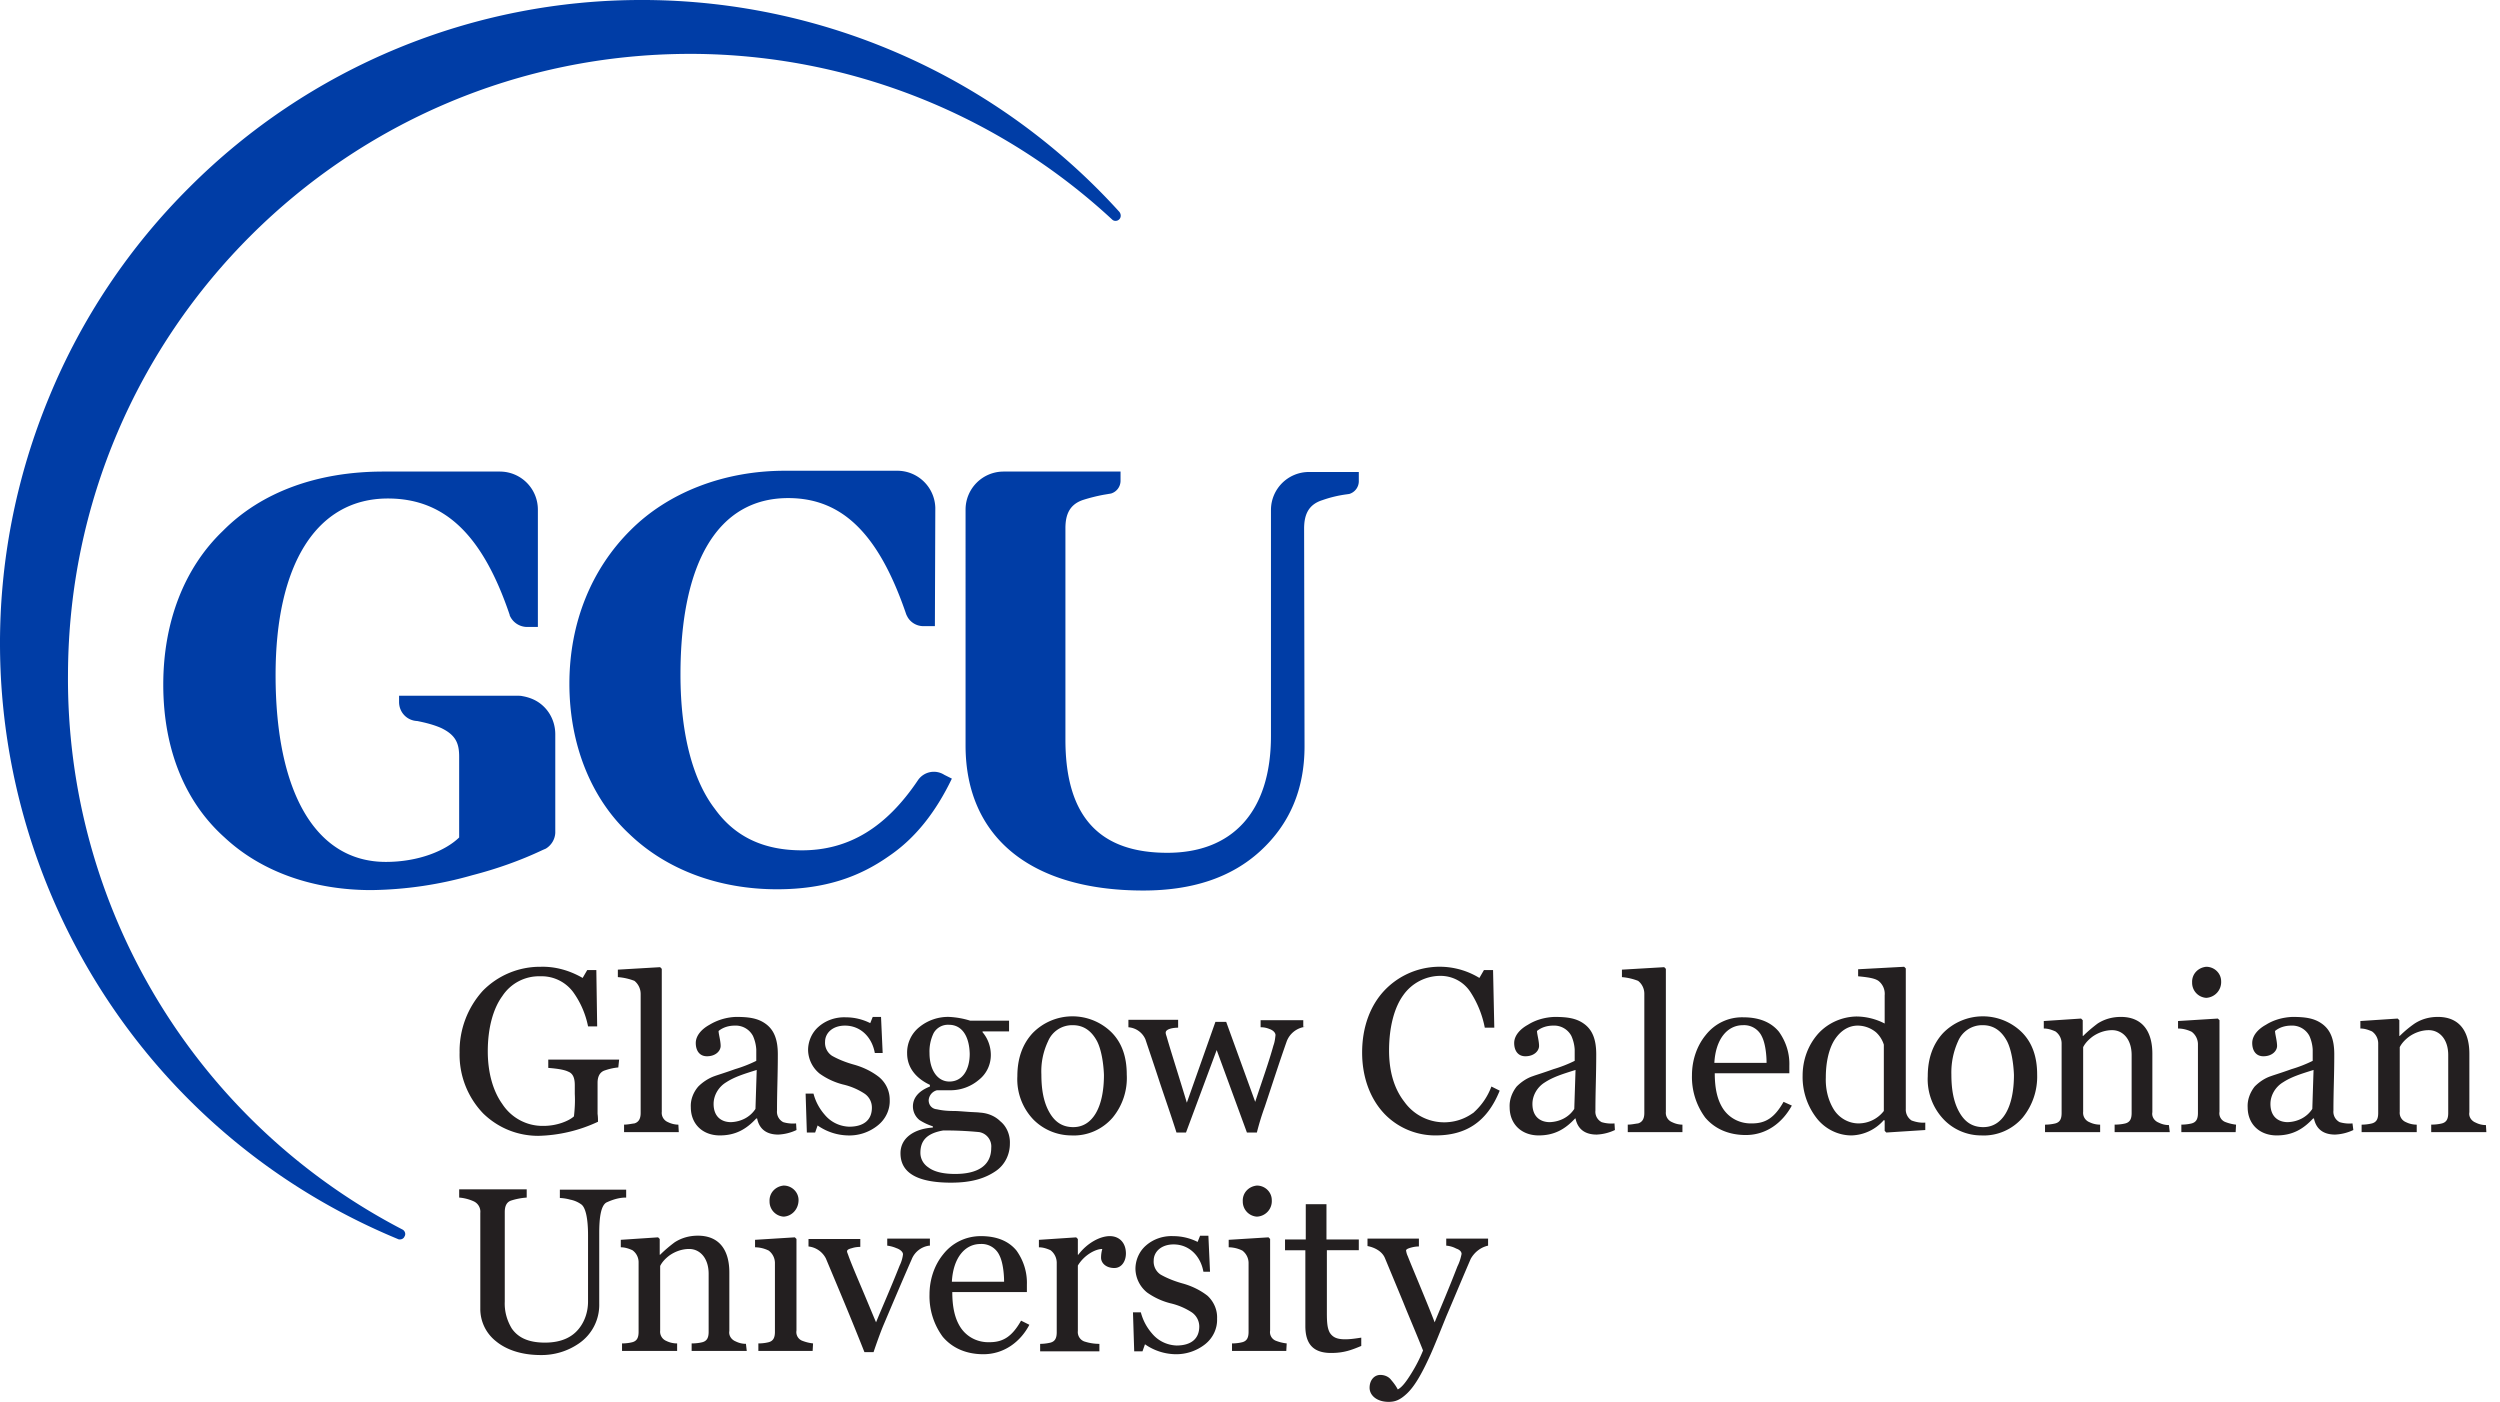
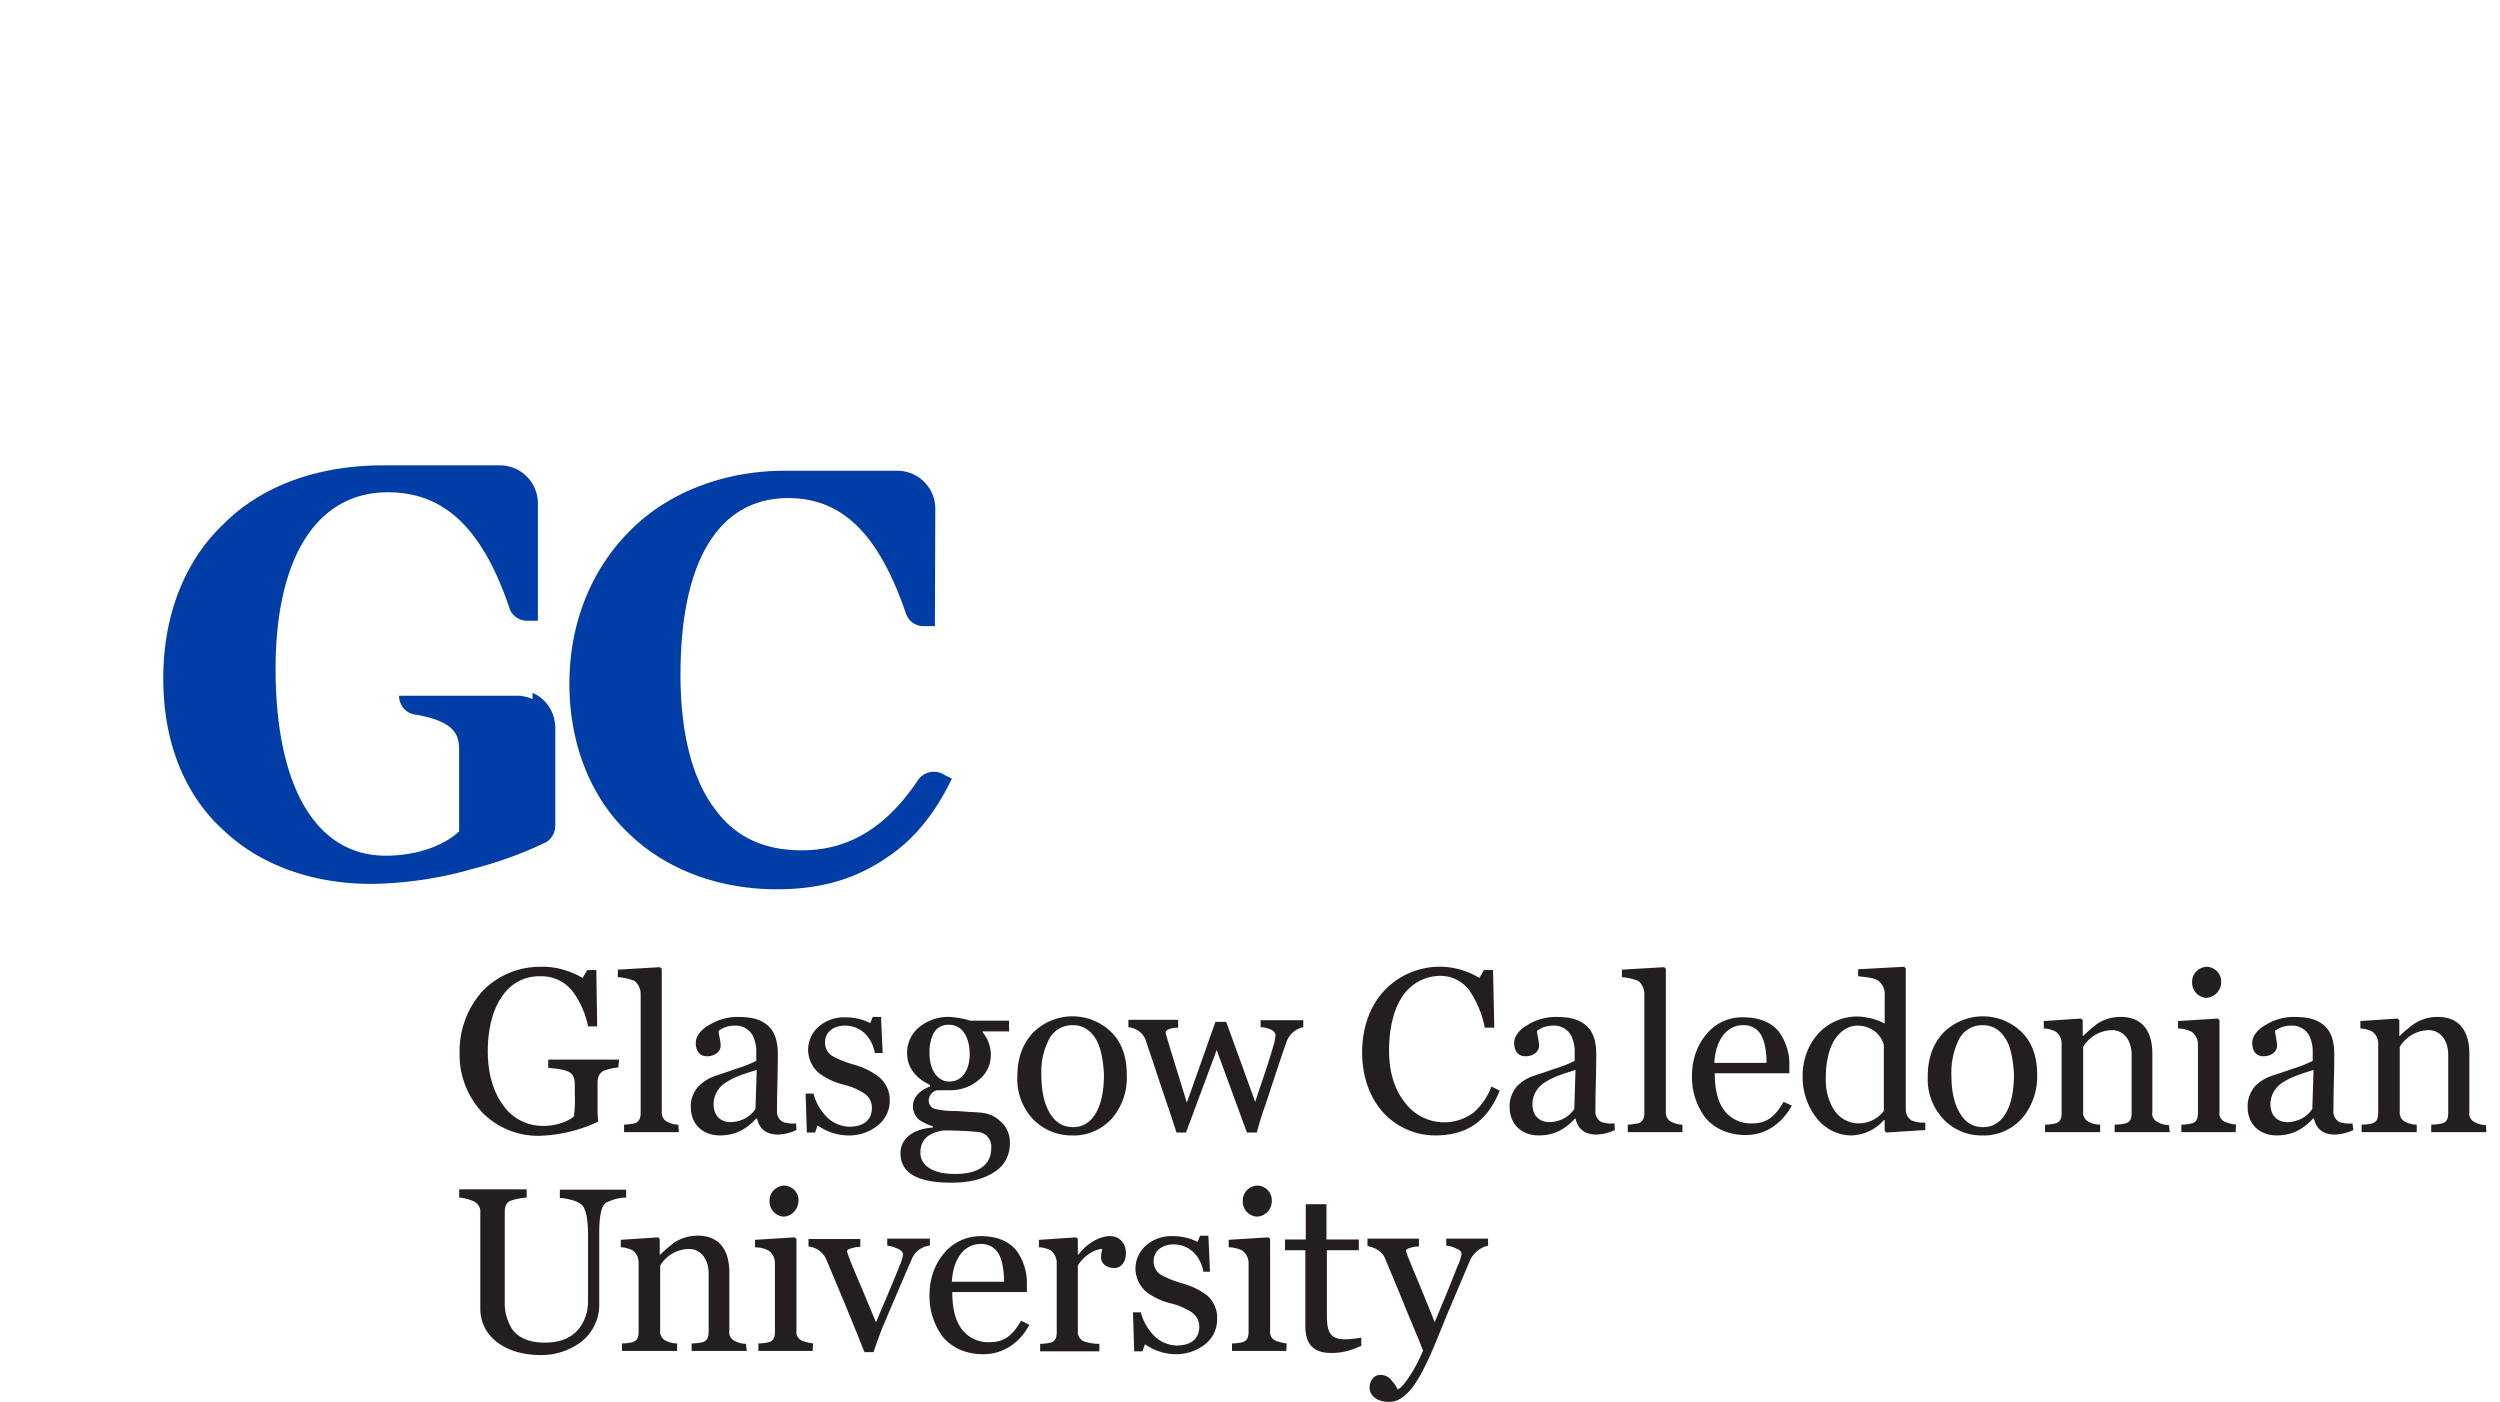
<svg xmlns="http://www.w3.org/2000/svg" width="107" height="60">
  <g fill-rule="nonzero" fill="none">
-     <path d="M17.116 53.048c-.035 0-.053 0-.088-.018C2.946 47.195-3.723 31.038 2.112 16.973a27.317 27.317 0 0 1 5.995-8.956A27.332 27.332 0 0 1 27.51 0h.141a27.578 27.578 0 0 1 20.237 9.045c.089.089.106.23.035.32a.218.218 0 0 1-.177.088.201.201 0 0 1-.142-.053 26.594 26.594 0 0 0-17.93-7.094h-.16C14.846 2.323 2.964 14.189 2.91 28.838a26.548 26.548 0 0 0 14.313 23.784c.106.053.16.195.089.301-.036.09-.125.125-.196.125zM41.326 21.815c0-.905.727-1.632 1.631-1.632h5.002v.408a.57.57 0 0 1-.408.532l-.32.054a7.465 7.465 0 0 0-.85.212c-.621.195-.781.657-.781 1.224v9.045c0 3.37 1.525 4.842 4.363 4.842 2.767 0 4.434-1.738 4.434-5.001v-9.666c0-.905.727-1.632 1.632-1.632h2.128v.408a.57.57 0 0 1-.408.532l-.124.018a5.118 5.118 0 0 0-1.029.248c-.62.195-.78.656-.78 1.224l.018 9.311c0 1.845-.639 3.334-1.898 4.487-1.242 1.135-2.909 1.685-5.002 1.685-4.842 0-7.608-2.306-7.608-6.207V21.815zM38.79 26.32l.053.106-.054-.106z" fill="#003DA6" />
-     <path d="M40.421 33.166a.825.825 0 0 0-1.135.23c-1.348 2.005-2.944 2.998-4.966 2.998-1.543 0-2.82-.515-3.724-1.774-.887-1.153-1.472-3.068-1.472-5.746 0-4.789 1.596-7.556 4.61-7.556 2.324 0 3.885 1.543 5.055 4.984l.054.107c.142.248.408.39.674.39h.496l.018-5.073a1.628 1.628 0 0 0-1.632-1.578h-4.806c-2.625 0-5.002.94-6.598 2.536-1.667 1.65-2.625 3.955-2.625 6.58 0 2.643.958 4.93 2.554 6.42 1.597 1.543 3.849 2.377 6.332 2.377 2.057 0 3.53-.532 4.789-1.419 1.152-.78 2.021-1.915 2.695-3.317l-.319-.16zM22.792 29.92a1.93 1.93 0 0 0-.426-.124c-.07-.018-.16-.018-.23-.018H17.08v.266c0 .444.337.798.78.816h.036-.036c.355.071.71.16 1.029.302.62.301.763.656.763 1.223v3.459c-.586.568-1.738 1.046-3.14 1.046-3.015 0-4.717-2.997-4.717-7.998 0-4.718 1.738-7.556 4.806-7.556 2.448 0 4.062 1.579 5.214 4.984v.018a.815.815 0 0 0 .728.496h.478v-5.019c0-.905-.727-1.632-1.631-1.632h-4.984c-2.838 0-5.232.887-6.864 2.537-1.667 1.596-2.554 3.92-2.554 6.58 0 2.837.976 5.072 2.625 6.544 1.596 1.49 3.831 2.252 6.279 2.252a16.378 16.378 0 0 0 4.327-.638c1.029-.266 2.04-.62 3.015-1.082l.124-.053a.84.84 0 0 0 .408-.674v-4.221c0-.674-.39-1.26-.975-1.508z" fill="#003DA6" />
+     <path d="M40.421 33.166a.825.825 0 0 0-1.135.23c-1.348 2.005-2.944 2.998-4.966 2.998-1.543 0-2.82-.515-3.724-1.774-.887-1.153-1.472-3.068-1.472-5.746 0-4.789 1.596-7.556 4.61-7.556 2.324 0 3.885 1.543 5.055 4.984l.054.107c.142.248.408.39.674.39h.496l.018-5.073a1.628 1.628 0 0 0-1.632-1.578h-4.806c-2.625 0-5.002.94-6.598 2.536-1.667 1.65-2.625 3.955-2.625 6.58 0 2.643.958 4.93 2.554 6.42 1.597 1.543 3.849 2.377 6.332 2.377 2.057 0 3.53-.532 4.789-1.419 1.152-.78 2.021-1.915 2.695-3.317l-.319-.16zM22.792 29.92a1.93 1.93 0 0 0-.426-.124c-.07-.018-.16-.018-.23-.018H17.08c0 .444.337.798.78.816h.036-.036c.355.071.71.16 1.029.302.62.301.763.656.763 1.223v3.459c-.586.568-1.738 1.046-3.14 1.046-3.015 0-4.717-2.997-4.717-7.998 0-4.718 1.738-7.556 4.806-7.556 2.448 0 4.062 1.579 5.214 4.984v.018a.815.815 0 0 0 .728.496h.478v-5.019c0-.905-.727-1.632-1.631-1.632h-4.984c-2.838 0-5.232.887-6.864 2.537-1.667 1.596-2.554 3.92-2.554 6.58 0 2.837.976 5.072 2.625 6.544 1.596 1.49 3.831 2.252 6.279 2.252a16.378 16.378 0 0 0 4.327-.638c1.029-.266 2.04-.62 3.015-1.082l.124-.053a.84.84 0 0 0 .408-.674v-4.221c0-.674-.39-1.26-.975-1.508z" fill="#003DA6" />
    <path d="M26.463 45.687c-.213.018-.425.071-.62.142-.196.089-.267.284-.267.515v1.33c.018.124.018.248.018.337a6.347 6.347 0 0 1-2.554.603c-.887 0-1.72-.337-2.359-.958a3.627 3.627 0 0 1-1.01-2.607 3.834 3.834 0 0 1 .993-2.643 3.43 3.43 0 0 1 2.483-1.028c.62-.018 1.241.16 1.79.478l.196-.337h.39l.036 2.412h-.39a3.766 3.766 0 0 0-.639-1.472 1.682 1.682 0 0 0-1.401-.674 1.877 1.877 0 0 0-1.632.852c-.39.532-.62 1.365-.62 2.359 0 .886.212 1.684.62 2.252.39.603 1.064.958 1.774.94.567 0 1.082-.213 1.294-.408.036-.32.054-.638.036-.958v-.372c0-.266-.053-.497-.284-.585-.213-.107-.656-.142-.851-.16v-.355h3.033l-.036.337zM29.053 48.454H26.71v-.32c.16 0 .302-.035.444-.052.177-.054.266-.195.266-.444v-5.09a.722.722 0 0 0-.266-.567 2.425 2.425 0 0 0-.71-.16v-.32l1.81-.106.07.071v6.119a.429.429 0 0 0 .266.443c.142.071.302.107.444.107l.018.32zM72.008 48.454h-2.34v-.32c.159 0 .3-.035.443-.052.177-.054.266-.195.266-.444v-5.09a.698.698 0 0 0-.266-.567 2.442 2.442 0 0 0-.692-.16v-.32l1.81-.106.07.071v6.119a.429.429 0 0 0 .266.443c.142.071.302.107.443.107v.32zM34.09 48.365a2.026 2.026 0 0 1-.78.195c-.515 0-.817-.248-.905-.691h-.036c-.425.46-.887.727-1.56.727-.728 0-1.242-.479-1.242-1.206-.018-.32.106-.639.32-.887.194-.195.443-.355.69-.443.143-.053.444-.142.888-.302.301-.088.62-.213.904-.354v-.48a1.667 1.667 0 0 0-.142-.585.833.833 0 0 0-.78-.443c-.248 0-.497.07-.692.23 0 .125.089.426.089.639 0 .213-.213.443-.585.443-.337 0-.48-.266-.48-.567 0-.302.231-.585.586-.78a2.35 2.35 0 0 1 1.135-.337c.55 0 .94.053 1.277.301.337.248.514.639.514 1.295 0 .922-.035 1.56-.035 2.412a.502.502 0 0 0 .266.496c.177.054.372.071.55.054l.018.283zm-1.703-2.571c-.568.177-.958.301-1.313.532-.319.195-.532.55-.532.922 0 .532.32.78.745.78.426-.017.816-.212 1.047-.567l.053-1.667zM38.08 47.07c.018.426-.177.834-.514 1.1a1.933 1.933 0 0 1-1.295.426 2.34 2.34 0 0 1-1.277-.426l-.106.302h-.355l-.053-1.667h.337c.088.337.248.638.479.904.266.32.638.497 1.046.514.62 0 .975-.283.975-.815a.716.716 0 0 0-.319-.603 2.837 2.837 0 0 0-.922-.39 2.986 2.986 0 0 1-.993-.462 1.332 1.332 0 0 1-.497-1.01c0-.373.16-.746.444-.994.319-.284.744-.425 1.17-.408.373 0 .727.089 1.046.249l.107-.266h.355l.07 1.543h-.336c-.125-.692-.621-1.171-1.277-1.171-.532 0-.852.32-.852.692a.662.662 0 0 0 .302.603c.284.16.603.283.922.372.39.107.763.284 1.082.532.301.249.461.603.461.976zM43.223 48.95c0 .462-.212.905-.603 1.171-.443.302-1.01.497-1.915.497-1.454 0-2.164-.426-2.164-1.26 0-.656.585-1.046 1.384-1.099v-.053a2.361 2.361 0 0 1-.568-.266.748.748 0 0 1-.284-.586c0-.354.23-.656.727-.85v-.072c-.603-.284-.975-.745-.975-1.348a1.393 1.393 0 0 1 .514-1.117 1.95 1.95 0 0 1 1.295-.443c.302.017.603.07.887.16h1.667v.46h-1.135v.036c.23.266.355.62.355.975 0 .426-.196.816-.515 1.064a1.873 1.873 0 0 1-1.206.444h-.585a.474.474 0 0 0-.355.425c0 .213.142.373.355.39.23.054.479.072.727.072.142 0 .337.017.585.035.249.018.426.018.532.035.32.018.639.142.87.373.266.213.425.585.407.958zm-1.312-.496a14.973 14.973 0 0 0-1.543-.07c-.71.123-.975.443-.975.957 0 .248.124.479.336.62.231.178.603.284 1.153.284.958 0 1.543-.354 1.543-1.117a.623.623 0 0 0-.514-.674zm-1.295-4.593a.702.702 0 0 0-.656.354 1.795 1.795 0 0 0-.177.852c0 .727.337 1.223.851 1.223.568 0 .87-.514.87-1.188-.019-.763-.338-1.241-.888-1.241zM47.622 47.833c-.444.515-1.1.798-1.774.763a2.298 2.298 0 0 1-1.614-.674 2.495 2.495 0 0 1-.691-1.862c0-.745.212-1.366.656-1.845a2.382 2.382 0 0 1 3.37-.035c.443.443.656 1.046.656 1.809a2.664 2.664 0 0 1-.603 1.844zm-.674-3.28c-.213-.391-.532-.675-1.029-.675a1.119 1.119 0 0 0-1.064.692 2.995 2.995 0 0 0-.284 1.419c0 .62.089 1.153.32 1.578.23.426.55.674 1.046.674.816 0 1.312-.833 1.312-2.234-.017-.48-.106-1.082-.301-1.455zM55.851 43.95a.975.975 0 0 0-.78.62c-.337.958-.585 1.738-.94 2.802a11.28 11.28 0 0 0-.337 1.1h-.426l-1.294-3.53-1.313 3.53h-.408c-.23-.727-.479-1.437-.71-2.128-.23-.71-.443-1.33-.62-1.863a.864.864 0 0 0-.727-.514v-.32h2.128v.338c-.213 0-.532.053-.532.212 0 .071.036.142.053.213.195.674.444 1.437.852 2.785l1.223-3.459h.461l1.242 3.423c.284-.869.585-1.702.78-2.412.054-.142.071-.283.089-.443 0-.107-.106-.213-.266-.266a.926.926 0 0 0-.372-.071v-.302h1.826v.284h.071zM59.239 47.656c-.568-.603-.94-1.508-.94-2.607 0-1.1.354-2.022.957-2.66a3.258 3.258 0 0 1 4.062-.533l.195-.337h.39l.053 2.466h-.407a4.274 4.274 0 0 0-.603-1.508 1.525 1.525 0 0 0-1.295-.71 1.95 1.95 0 0 0-1.596.834c-.373.515-.603 1.348-.603 2.36 0 .886.212 1.63.656 2.198a2.097 2.097 0 0 0 2.908.497.311.311 0 0 0 .09-.071 2.78 2.78 0 0 0 .726-1.082l.355.177c-.55 1.366-1.472 1.916-2.749 1.916a3.017 3.017 0 0 1-2.2-.94zM69.118 48.365a2.026 2.026 0 0 1-.78.195c-.515 0-.817-.248-.905-.691h-.018c-.426.46-.887.727-1.56.727-.728 0-1.242-.479-1.242-1.206-.018-.32.106-.639.301-.887.195-.195.426-.355.692-.443.142-.053.443-.142.887-.302.301-.088.62-.213.904-.354v-.48a1.667 1.667 0 0 0-.142-.585.833.833 0 0 0-.78-.443c-.248 0-.497.07-.692.23 0 .125.089.426.089.639 0 .213-.213.443-.585.443-.337 0-.48-.266-.48-.567 0-.302.231-.585.586-.78.337-.213.727-.32 1.135-.337.55 0 .94.053 1.277.301.337.248.514.639.514 1.295 0 .922-.035 1.56-.035 2.412a.502.502 0 0 0 .266.496c.177.054.372.071.55.054l.018.283zm-1.685-2.571c-.568.177-.958.301-1.313.532-.319.195-.532.55-.532.922 0 .532.32.78.745.78.426-.017.816-.212 1.046-.567l.054-1.667zM76.69 47.319c-.407.745-1.099 1.26-1.968 1.26-.763 0-1.348-.285-1.738-.746a2.924 2.924 0 0 1-.568-1.809c0-.62.195-1.241.586-1.72.39-.497.975-.78 1.614-.763.71 0 1.206.23 1.525.621.301.426.461.922.443 1.454v.32h-3.192c0 .638.106 1.152.372 1.543.284.408.745.62 1.224.603.568 0 .958-.231 1.348-.923l.355.16zm-1.081-1.827c0-.355-.053-.833-.195-1.117a.838.838 0 0 0-.816-.497c-.674 0-1.17.603-1.224 1.614h2.235zM82.402 48.365l-1.668.107-.07-.071v-.444l-.036-.017a1.904 1.904 0 0 1-1.383.656c-.568 0-1.1-.266-1.455-.692a2.863 2.863 0 0 1-.638-1.862c0-.674.23-1.312.674-1.809.408-.443.993-.71 1.614-.727.425 0 .851.106 1.224.301v-1.206a.703.703 0 0 0-.267-.62c-.177-.125-.514-.16-.869-.196v-.301l1.97-.106.07.07v6.013a.555.555 0 0 0 .248.496c.195.071.39.107.586.09v.318zm-1.774-3.653a1.192 1.192 0 0 0-.337-.532 1.24 1.24 0 0 0-.78-.284c-.39 0-.727.213-.976.585-.248.373-.39.958-.39 1.632-.018.479.089.958.337 1.366.23.372.638.603 1.064.603a1.37 1.37 0 0 0 1.082-.532v-2.838zM86.57 47.833c-.444.515-1.1.798-1.774.763a2.226 2.226 0 0 1-1.596-.674 2.495 2.495 0 0 1-.692-1.862c0-.745.213-1.366.656-1.845a2.382 2.382 0 0 1 3.37-.035c.443.443.656 1.046.656 1.809a2.768 2.768 0 0 1-.62 1.844zm-.674-3.28c-.213-.391-.533-.675-1.03-.675a1.119 1.119 0 0 0-1.063.692 3.226 3.226 0 0 0-.284 1.419c0 .62.089 1.153.32 1.578.23.426.549.674 1.046.674.815 0 1.312-.833 1.312-2.234-.018-.48-.106-1.082-.301-1.455zM92.866 48.454h-2.36v-.32c.16 0 .32-.017.462-.052.195-.054.266-.195.266-.444v-2.483c0-.674-.372-1.064-.834-1.064-.301 0-.603.106-.85.284-.16.124-.302.266-.391.443v2.767a.429.429 0 0 0 .266.443c.142.071.301.107.461.107v.32h-2.359v-.32c.142 0 .302-.018.444-.053.195-.054.266-.195.266-.444v-2.962a.632.632 0 0 0-.266-.532c-.16-.07-.32-.124-.497-.124v-.32l1.596-.106.071.071v.674h.018c.195-.195.408-.372.62-.532.302-.195.64-.283.994-.283.922 0 1.348.62 1.348 1.578v2.5c-.036.196.088.373.266.444.142.071.284.107.443.107l.036.301zM95.686 48.454h-2.324v-.32c.142 0 .302-.017.444-.052.195-.054.266-.195.266-.444v-2.962a.674.674 0 0 0-.266-.514 1.355 1.355 0 0 0-.586-.142v-.32l1.703-.106.071.071v3.92a.397.397 0 0 0 .266.443 1.8 1.8 0 0 0 .443.107l-.017.32zm-1.26-5.746a.645.645 0 0 1-.603-.657c-.017-.354.249-.638.603-.673.355 0 .639.283.639.62a.675.675 0 0 1-.639.71zM34.781 57.819h-2.323v-.32c.142 0 .301-.017.443-.053.195-.053.266-.195.266-.443V54.04a.674.674 0 0 0-.266-.515 1.355 1.355 0 0 0-.585-.141v-.32l1.703-.106.07.07v3.92a.397.397 0 0 0 .267.444 1.8 1.8 0 0 0 .443.106l-.018.32zm-1.241-5.747a.645.645 0 0 1-.603-.656c-.018-.355.248-.639.603-.674.354 0 .638.284.638.62 0 .39-.284.692-.638.71zM55.053 57.819H52.73v-.32c.142 0 .301-.017.443-.053.195-.053.266-.195.266-.443V54.04a.674.674 0 0 0-.266-.515 1.355 1.355 0 0 0-.585-.141v-.32l1.703-.106.07.07v3.92a.397.397 0 0 0 .266.444 1.8 1.8 0 0 0 .444.106l-.018.32zm-1.26-5.747a.645.645 0 0 1-.602-.656c-.018-.355.248-.639.603-.674.355 0 .638.284.638.62a.664.664 0 0 1-.638.71zM100.723 48.365a2.026 2.026 0 0 1-.78.195c-.515 0-.817-.248-.905-.691h-.036c-.425.46-.887.727-1.56.727-.728 0-1.242-.479-1.242-1.206-.018-.32.106-.639.301-.887.196-.195.426-.355.692-.443.142-.053.444-.142.887-.302.301-.088.62-.213.904-.354v-.48a1.667 1.667 0 0 0-.141-.585.833.833 0 0 0-.78-.443c-.25 0-.497.07-.692.23 0 .125.088.426.088.639 0 .213-.213.443-.585.443-.337 0-.479-.266-.479-.567 0-.302.23-.585.585-.78.337-.213.728-.32 1.135-.337.55 0 .94.053 1.277.301.337.248.515.639.515 1.295 0 .922-.036 1.56-.036 2.412a.502.502 0 0 0 .266.496c.178.054.373.071.55.054l.036.283zm-1.703-2.571c-.568.177-.958.301-1.312.532-.32.195-.533.55-.533.922 0 .532.32.78.745.78.426-.017.816-.212 1.047-.567l.053-1.667zM106.416 48.454h-2.36v-.32c.16 0 .32-.017.462-.052.195-.054.266-.195.266-.444v-2.483c0-.674-.372-1.064-.834-1.064-.301 0-.603.106-.85.284-.16.124-.302.266-.391.443v2.767a.429.429 0 0 0 .266.443c.142.071.302.107.461.107v.32h-2.359v-.32c.142 0 .302-.018.444-.053.195-.054.266-.195.266-.444v-2.962a.632.632 0 0 0-.266-.532c-.16-.07-.32-.124-.497-.124v-.32l1.596-.106.071.071v.674h.018c.195-.195.408-.372.638-.532.302-.195.639-.283.994-.283.922 0 1.348.62 1.348 1.578v2.5c-.036.196.088.373.266.444.142.071.283.107.443.107l.018.301zM26.782 51.256c-.283 0-.567.089-.833.213-.23.142-.302.639-.302 1.313v3.015a1.995 1.995 0 0 1-.869 1.702 2.81 2.81 0 0 1-1.631.497c-.834 0-1.49-.23-1.934-.603a1.757 1.757 0 0 1-.656-1.384v-4.096a.489.489 0 0 0-.284-.497 1.886 1.886 0 0 0-.62-.16v-.354h2.89v.354a2.853 2.853 0 0 0-.656.124c-.23.071-.283.284-.283.497v3.831c-.018.408.088.798.301 1.153.248.354.656.603 1.419.603.727 0 1.188-.249 1.472-.621.248-.32.372-.727.372-1.135V52.87c0-.727-.106-1.206-.301-1.33a1.17 1.17 0 0 0-.461-.195 1.925 1.925 0 0 0-.444-.071v-.355H26.8v.337h-.018zM31.961 57.819h-2.359v-.32c.16 0 .32-.017.462-.053.195-.053.266-.195.266-.443V54.52c0-.674-.373-1.064-.834-1.064-.302 0-.603.106-.851.283-.16.124-.302.266-.39.444v2.766a.429.429 0 0 0 .266.444c.141.07.301.106.46.106v.32h-2.358v-.32c.142 0 .301-.017.443-.053.195-.053.266-.195.266-.443V54.04a.632.632 0 0 0-.266-.532c-.16-.071-.32-.124-.496-.124v-.32l1.596-.106.07.07v.675h.018c.196-.195.408-.373.621-.532.302-.195.639-.284.993-.284.923 0 1.348.62 1.348 1.578v2.501c-.035.195.089.373.266.444.142.07.284.106.444.106l.035.302zM39.765 53.314a.942.942 0 0 0-.745.585c-.39.887-.78 1.809-1.224 2.855-.124.302-.283.745-.408 1.118h-.39c-.603-1.526-1.1-2.696-1.65-4.009a.952.952 0 0 0-.744-.514v-.32h2.217v.338c-.124 0-.248.018-.355.053-.142.036-.213.071-.213.142 0 .035.036.106.071.213.124.337.32.798.568 1.383.248.585.443 1.064.603 1.437.23-.568.603-1.401 1.01-2.43.072-.142.125-.32.143-.479 0-.106-.125-.213-.284-.266a1.409 1.409 0 0 0-.39-.106v-.302H39.8v.302h-.035zM44.057 56.701c-.39.745-1.1 1.26-1.969 1.26-.762 0-1.348-.284-1.738-.746a2.924 2.924 0 0 1-.567-1.809c0-.62.195-1.241.585-1.72.39-.497.975-.78 1.614-.78.71 0 1.206.23 1.525.62.302.426.461.923.444 1.455v.319h-3.193c0 .639.107 1.153.373 1.543.283.408.745.62 1.223.603.568 0 .958-.23 1.348-.922l.355.177zm-1.082-1.844c0-.355-.053-.834-.195-1.118a.838.838 0 0 0-.816-.496c-.674 0-1.17.603-1.224 1.614h2.235zM47.693 54.271c-.355 0-.568-.212-.568-.443 0-.124.018-.248.053-.372-.301 0-.78.266-1.046.709v2.802a.429.429 0 0 0 .266.444c.213.07.426.106.656.106v.32h-2.536v-.32c.142 0 .302-.018.444-.053.195-.053.266-.195.266-.444v-2.98a.68.68 0 0 0-.266-.531c-.16-.071-.32-.124-.497-.124v-.32l1.596-.106.071.07v.675h.018c.39-.515.94-.798 1.348-.798.408 0 .691.283.691.745 0 .319-.177.62-.496.62zM52.091 56.435c.018.426-.177.834-.514 1.1a1.997 1.997 0 0 1-1.295.425 2.34 2.34 0 0 1-1.277-.425l-.106.301h-.355l-.053-1.667h.337c.089.337.248.639.479.905.266.319.638.496 1.046.514.62 0 .976-.284.976-.816a.74.74 0 0 0-.32-.603 2.837 2.837 0 0 0-.922-.39 2.986 2.986 0 0 1-.993-.461 1.332 1.332 0 0 1-.497-1.011c0-.373.16-.745.444-.993.319-.284.745-.426 1.17-.408.373 0 .727.088 1.047.248l.106-.266h.355l.07 1.543h-.283c-.124-.692-.62-1.17-1.277-1.17-.532 0-.851.319-.851.691a.662.662 0 0 0 .301.603c.284.16.603.284.922.373.39.106.763.283 1.082.532.266.248.426.603.408.975zM58.263 57.606c-.425.177-.745.301-1.294.301-.799 0-1.1-.425-1.1-1.153V53.51h-.87v-.461h.888V51.54h.886v1.508h1.384v.46H56.79v2.679c0 .408.018.656.124.851.125.195.302.284.657.284.23 0 .46-.036.691-.071v.355zM59.08 58.847c.176 0 .354.071.46.213.107.124.213.266.284.408.177-.089.355-.32.585-.692a6.3 6.3 0 0 0 .497-.975c-.302-.763-.603-1.455-.851-2.075-.249-.603-.515-1.242-.78-1.88-.125-.302-.462-.461-.746-.515v-.319h2.2v.337c-.125 0-.231.018-.355.053-.124.036-.195.071-.195.124.017.09.035.16.07.231.125.32.32.78.568 1.383.249.603.444 1.082.586 1.455.283-.692.585-1.384.975-2.395.089-.177.142-.354.177-.532 0-.088-.07-.177-.23-.23a1.084 1.084 0 0 0-.426-.124v-.302h1.791v.302c-.319.07-.585.283-.744.567-.39.905-.728 1.72-1.047 2.465-.301.745-.514 1.277-.674 1.632-.408.905-.71 1.384-1.01 1.667-.302.284-.515.355-.781.355-.514 0-.816-.284-.816-.603 0-.32.195-.55.461-.55z" fill="#231F20" />
  </g>
</svg>